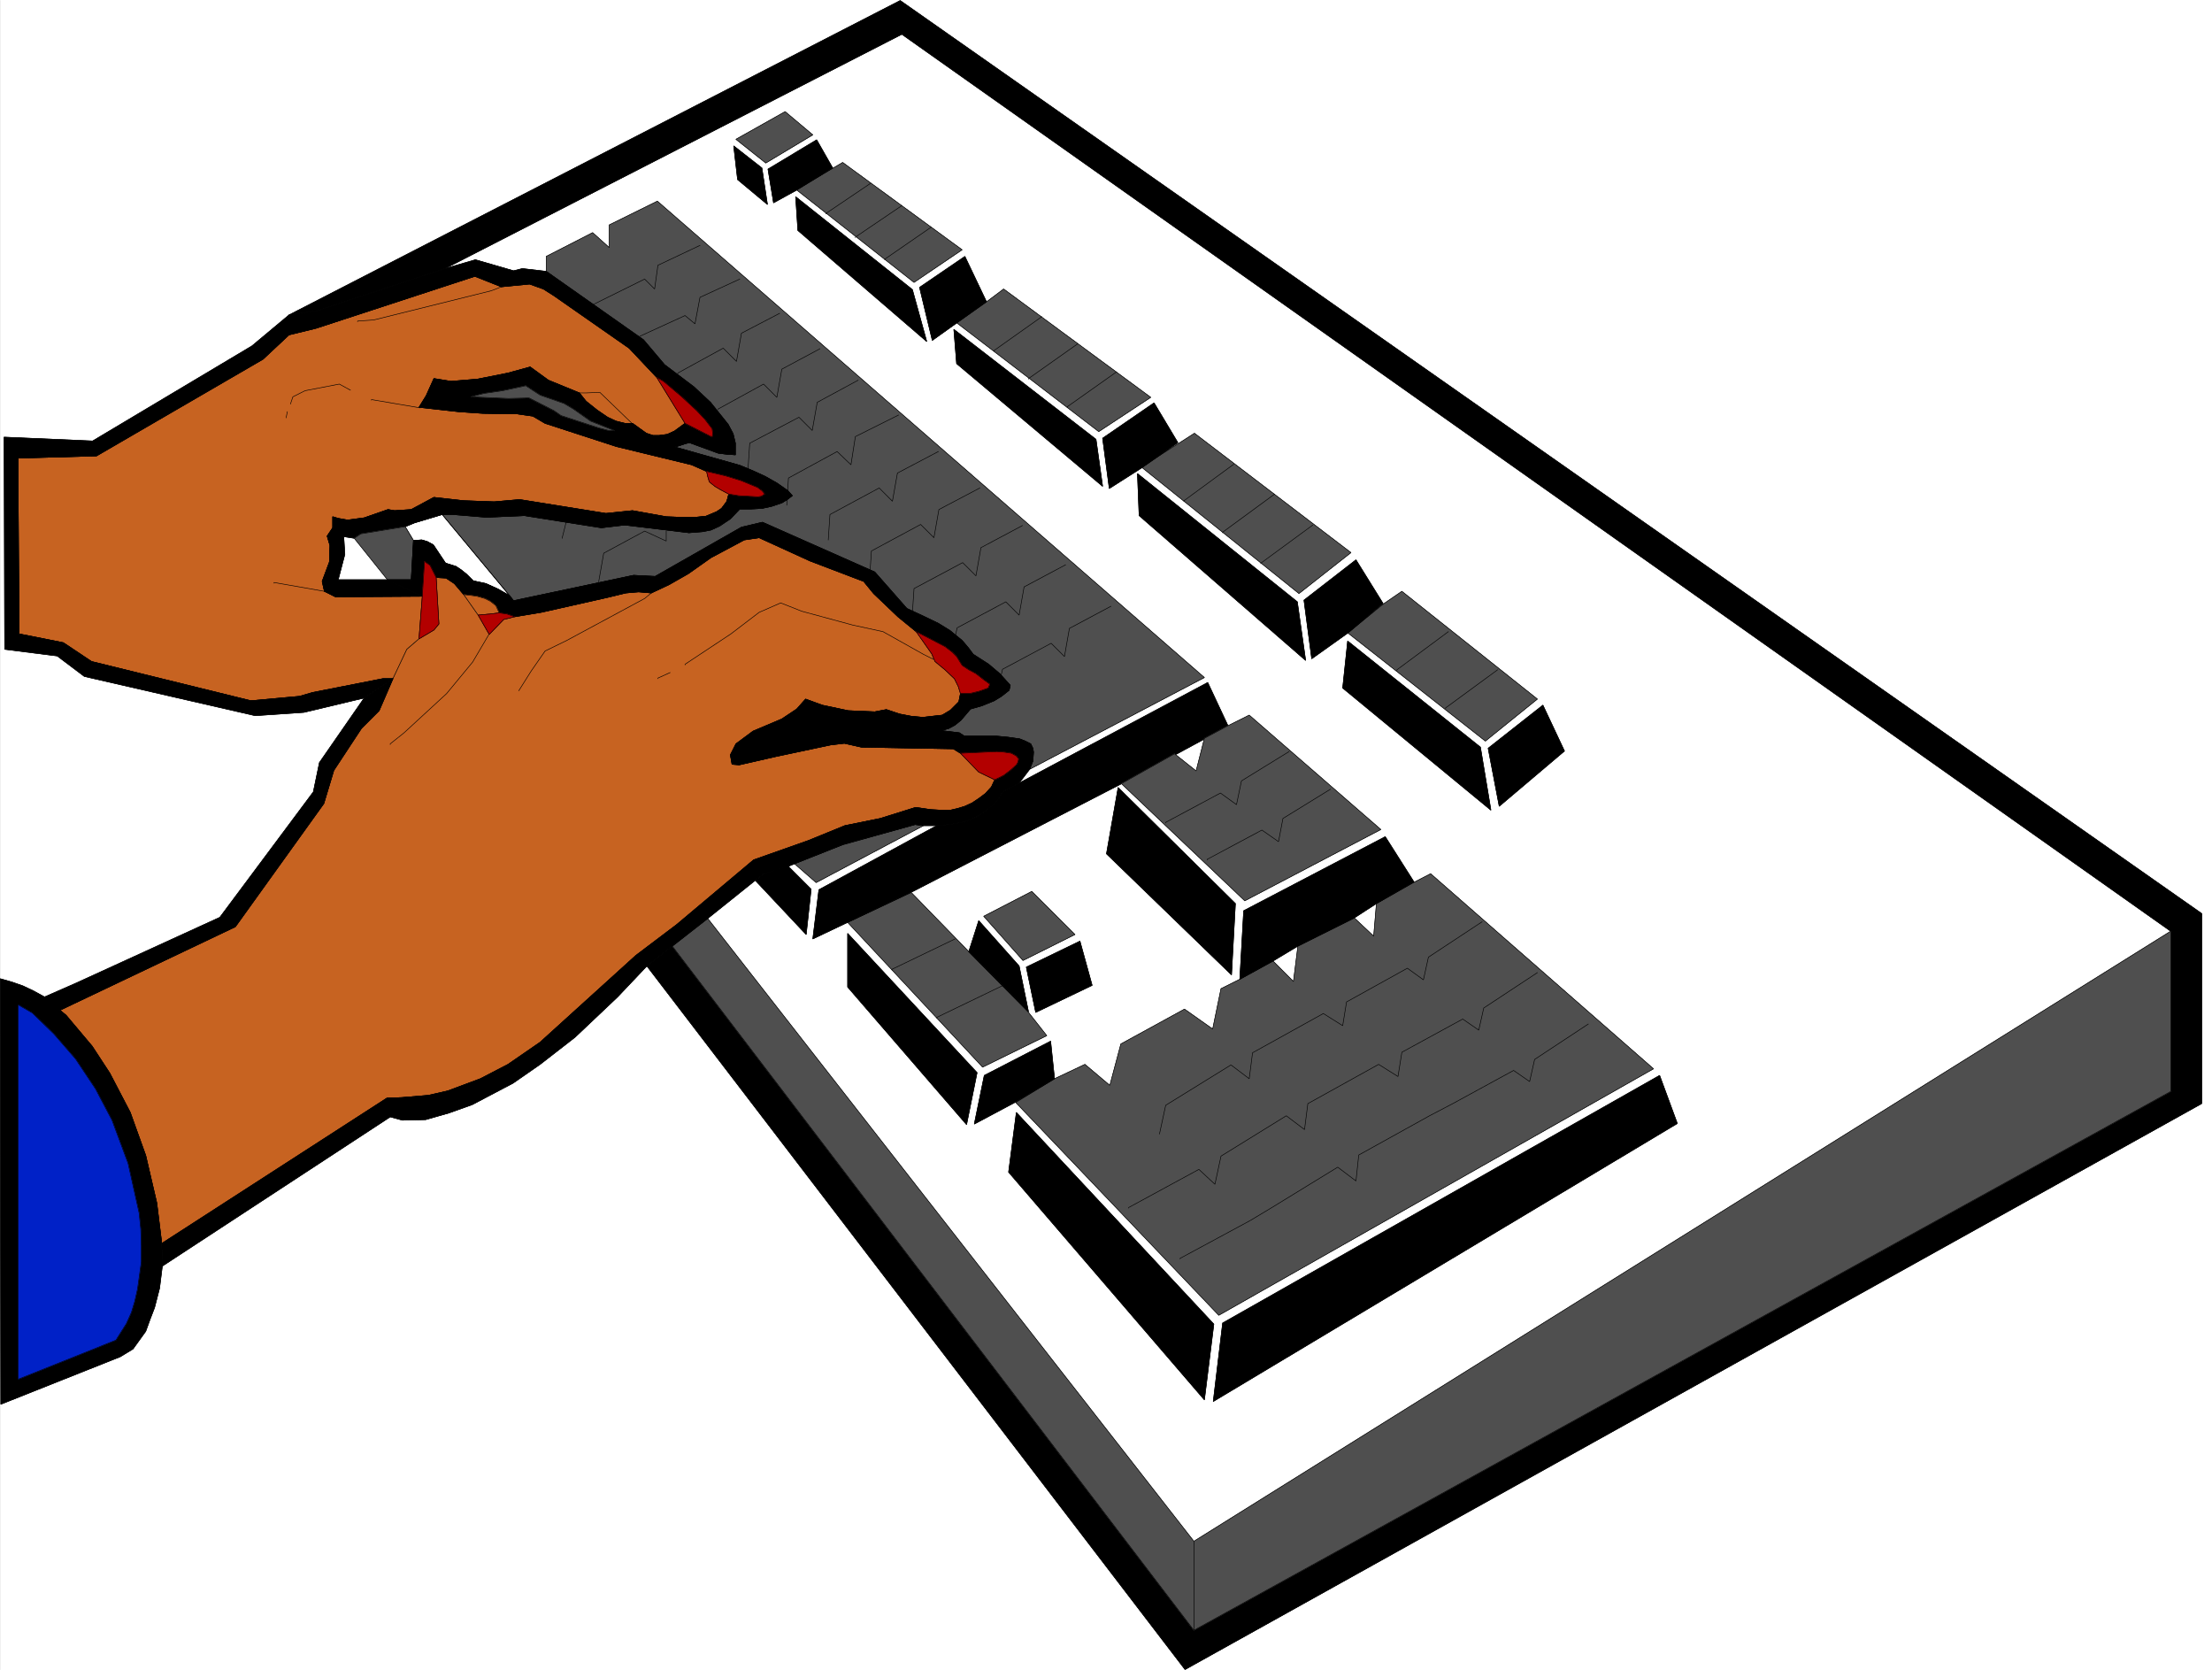
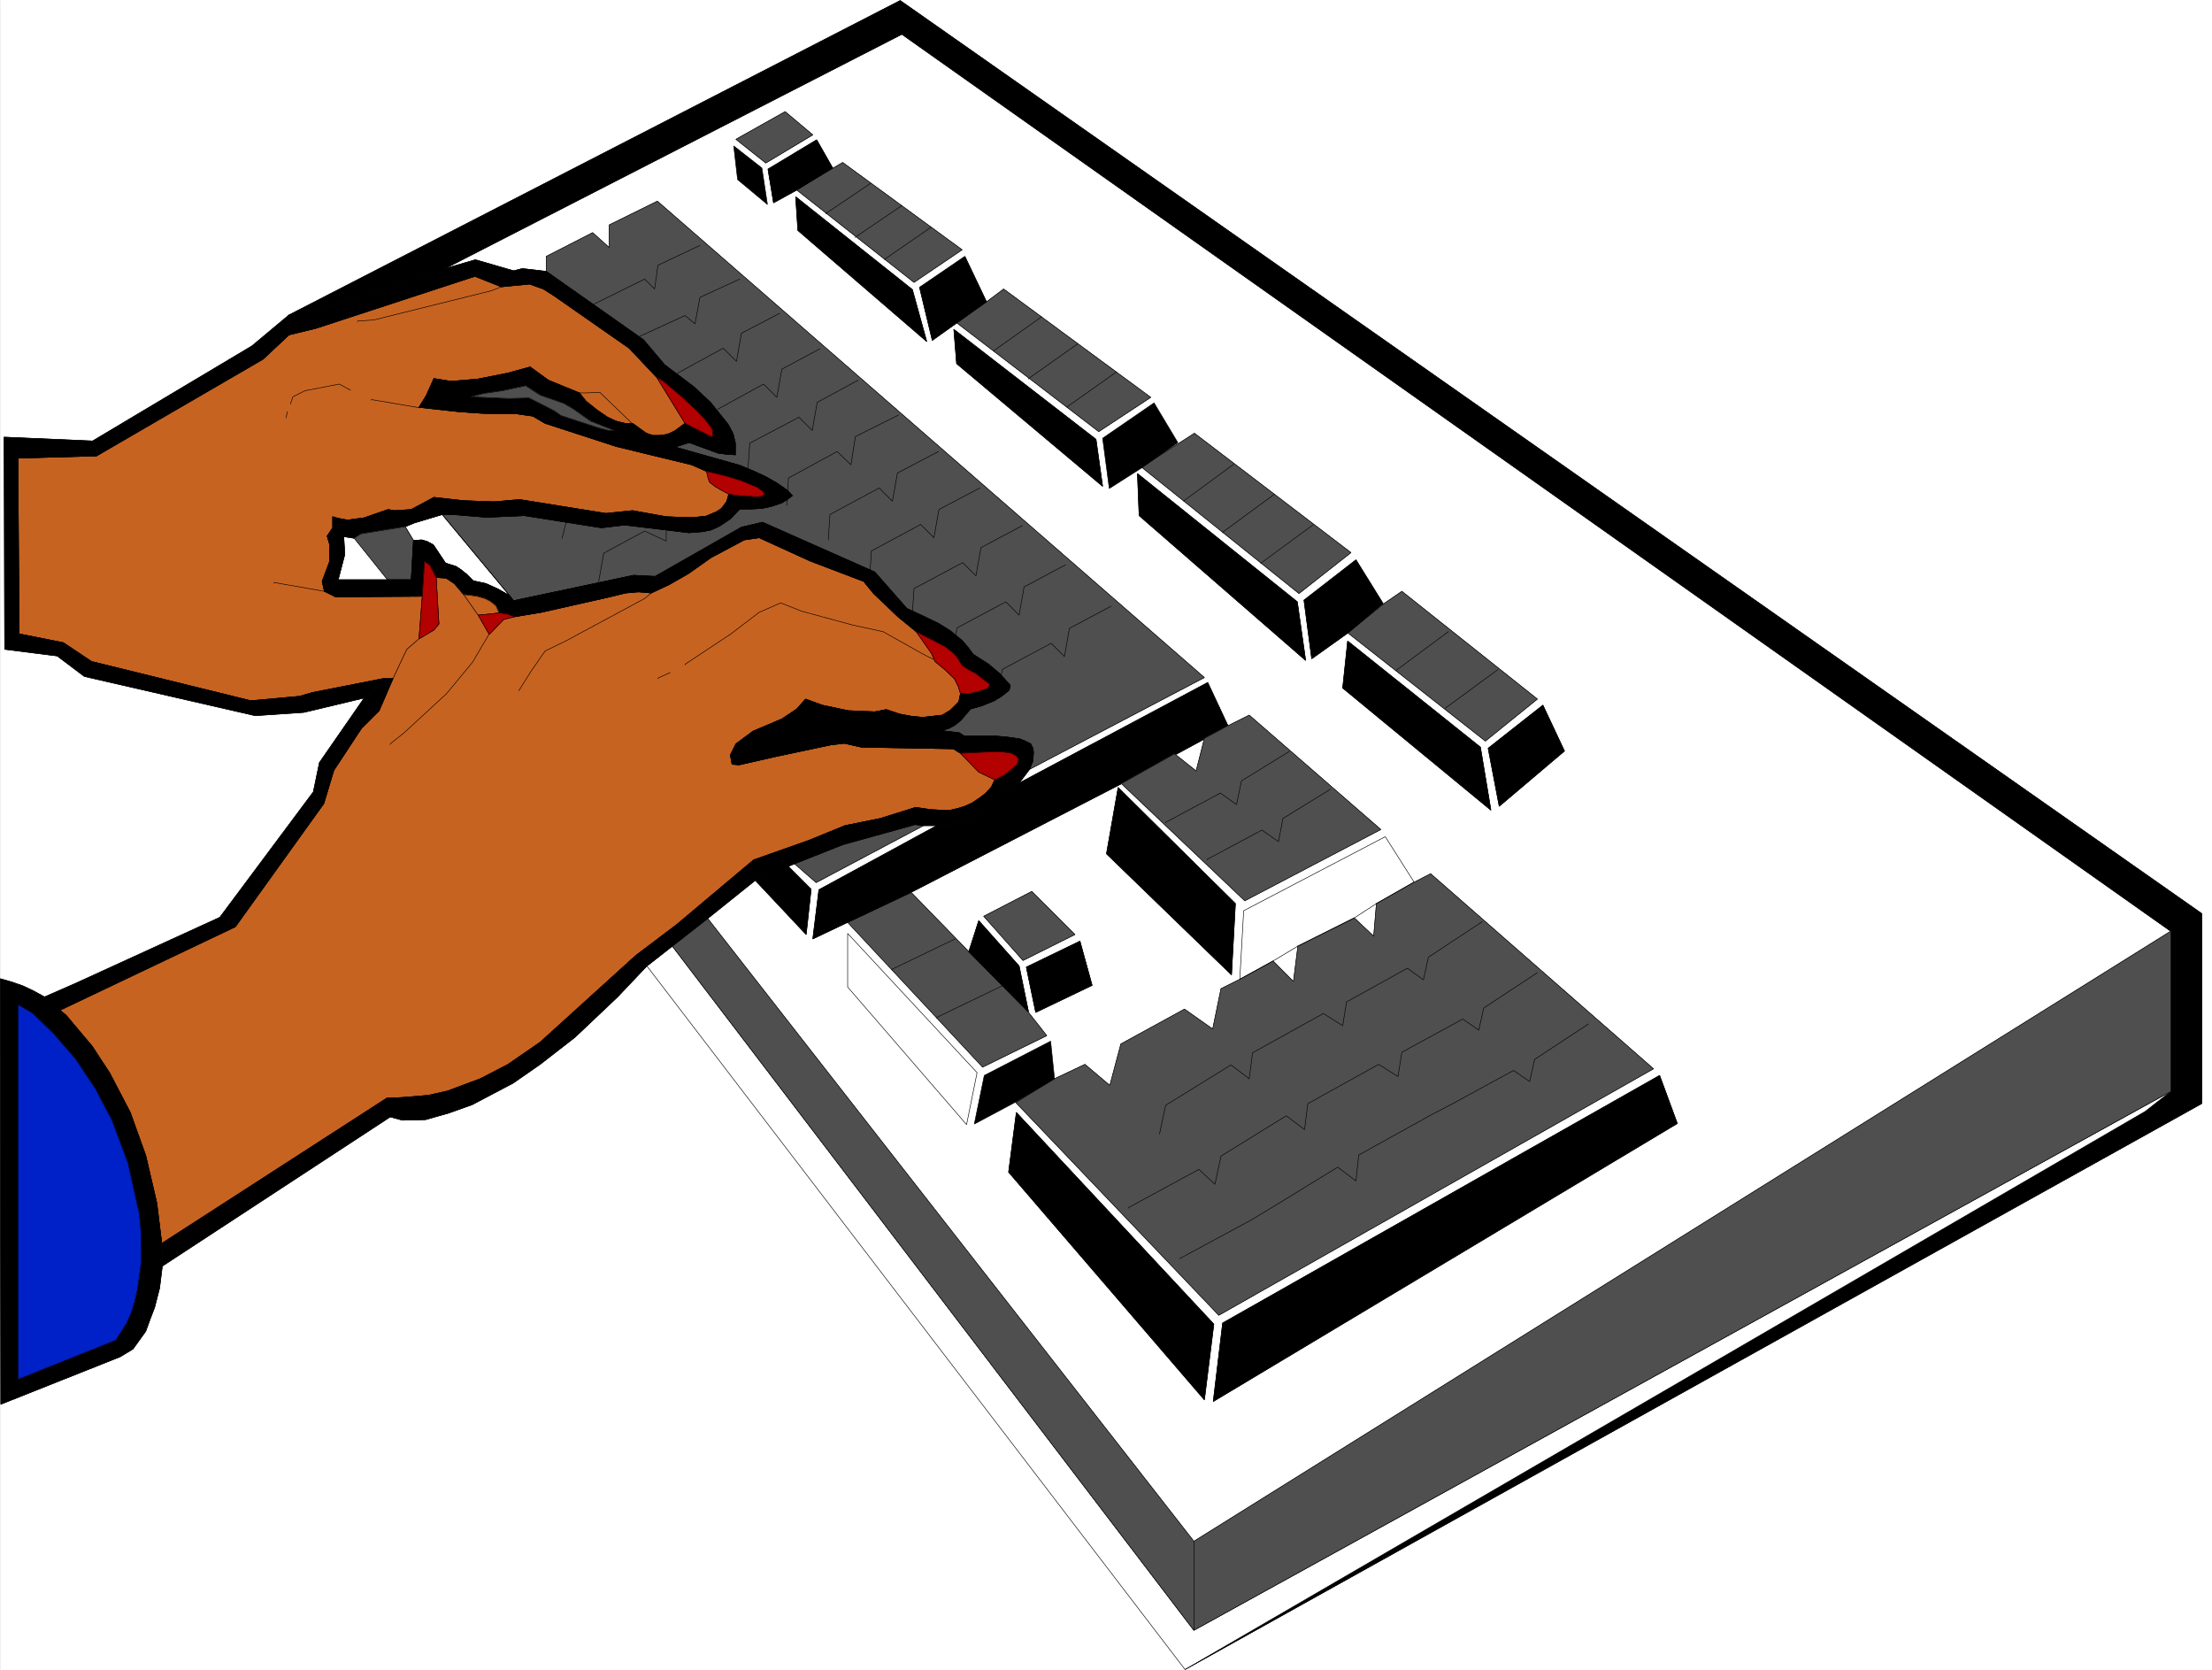
<svg xmlns="http://www.w3.org/2000/svg" width="3988.138" height="3010.38" viewBox="0 0 2991.104 2257.785">
  <rect x="0" y="0" width="2991.104" height="2257.785" fill="#333333" stroke="none" />
  <defs>
    <clipPath id="a">
      <path d="M0 2.82h2990.73V2261H0Zm0 0" />
    </clipPath>
    <clipPath id="b">
      <path d="M0 2.82h2990.73v2257.786H0Zm0 0" />
    </clipPath>
  </defs>
  <g clip-path="url(#a)" transform="translate(.373 -2.82)">
    <path style="fill:#fff;fill-opacity:1;fill-rule:nonzero;stroke:none" d="M0 2260.606h2991.71V2.82H0Zm0 0" />
  </g>
  <g clip-path="url(#b)" transform="translate(.373 -2.82)">
    <path style="fill:#fff;fill-opacity:1;fill-rule:evenodd;stroke:#fff;stroke-width:.19;stroke-linecap:square;stroke-linejoin:bevel;stroke-miterlimit:10;stroke-opacity:1" d="M0 .5h761.25V575H0Zm0 0" transform="matrix(3.93 0 0 -3.93 0 2262.57)" />
  </g>
  <path style="fill:#c76321;fill-opacity:1;fill-rule:evenodd;stroke:#c76321;stroke-width:.19;stroke-linecap:square;stroke-linejoin:bevel;stroke-miterlimit:10;stroke-opacity:1" d="m243.03 412.84-5.14 2.28-25.88 6.28-24.55 7.98-4.19 2.47-5.33.76-11.8.19-8.37.57-13.7 1.52 2.47 3.99 2.66 5.9 5.9-.95 9.14.76 10.47 2.09 7.61 2.09 6.28-4.56 10.66-4.37 2.28-2.86 3.81-3.04 3.61-2.47 2.86-1.33 3.04-.76h2.67l4.75-3.42 2.29-.76h2.09l2.86.38 2.47 1.14 3.62 2.66-9.71 15.78-9.51 10.07-25.89 18.06-3.61 2.29-4.76 1.71-9.71-.95-9.13 3.61-54.62-17.87-9.33-2.28-8.94-8.37-57.29-33.27-27.02-.76.38-60.45 15.23-3.04 9.7-6.47 54.81-13.49 16.75 1.52 4.57 1.33 24.17 4.75h3.42l4.76 10.08 4.19 3.61 1.14 14.64-29.88-.19-3.81 1.9-.76 3.42 2.48 6.65.19 5.71-.96 3.23 1.91 2.85v3.8l1.9-.57 3.24-.57 5.71.76 8.18 2.85 2.28-.38 5.71.38 7.8 4.19 10.28-1.15 10.47-.38 8.75.77 29.69-4.76 9.14.95 11.61-2.09 4.94-.19h5.14l3.62.38 3.61 1.52 1.72 1.14 1.71 2.28.38 1.15.38 1.52-2.85 1.52-1.91 1.14-1.9 1.52-.57 1.9zm0 0" transform="matrix(3.93 0 0 -3.93 .373 2259.75)" />
  <path style="fill:none;stroke:#000;stroke-width:.19;stroke-linecap:square;stroke-linejoin:bevel;stroke-miterlimit:10;stroke-opacity:1" d="m243.03 412.84-5.14 2.28-25.88 6.28-24.55 7.98-4.19 2.47-5.33.76-11.8.19-8.37.57-13.7 1.52 2.47 3.99 2.66 5.9 5.9-.95 9.14.76 10.47 2.09 7.61 2.09 6.28-4.56 10.66-4.37 2.28-2.86 3.81-3.04 3.61-2.47 2.86-1.33 3.04-.76h2.67l4.75-3.42 2.29-.76h2.09l2.86.38 2.47 1.14 3.62 2.66-9.71 15.78-9.51 10.07-25.89 18.06-3.61 2.29-4.76 1.71-9.71-.95-9.13 3.61-54.62-17.87-9.33-2.28-8.94-8.37-57.29-33.27-27.02-.76.38-60.45 15.23-3.04 9.7-6.47 54.81-13.49 16.75 1.52 4.57 1.33 24.17 4.75h3.42l4.76 10.08 4.19 3.61 1.14 14.64-29.88-.19-3.81 1.9-.76 3.42 2.48 6.65.19 5.71-.96 3.23 1.91 2.85v3.8l1.9-.57 3.24-.57 5.71.76 8.18 2.85 2.28-.38 5.71.38 7.8 4.19 10.28-1.15 10.47-.38 8.75.77 29.69-4.76 9.14.95 11.61-2.09 4.94-.19h5.14l3.62.38 3.61 1.52 1.72 1.14 1.71 2.28.38 1.15.38 1.52-2.85 1.52-1.91 1.14-1.9 1.52-.57 1.9zm0 0" transform="matrix(3.93 0 0 -3.93 .373 2259.75)" />
  <path style="fill:#c76321;fill-opacity:1;fill-rule:evenodd;stroke:#c76321;stroke-width:.19;stroke-linecap:square;stroke-linejoin:bevel;stroke-miterlimit:10;stroke-opacity:1" d="m55.57 147.26 77.46 50 5.14.19 9.13.76 6.66 1.52 11.23 4.19 9.52 4.94 11.03 7.6 32.93 29.85 14.08 10.64 26.46 22.25 18.84 6.65 12.56 5.13 12.18 2.47 12.18 3.81 5.14-.76 3.42-.19h3.43l2.47.57 2.47.76 2.48 1.14 2.28 1.52 2.29 1.71 2.09 2.28 1.14 2.47-5.52 2.66-6.28 6.47-2.47 1.52-31.59.57-5.9 1.33-4.76-.57-18.84-3.99-12.56-2.86-2.48.19-.57 3.24 1.91 3.8 5.9 4.37 9.89 4.18 5.14 3.43 3.04 3.42 5.71-2.09 8.95-1.9 9.13-.39 4 .77 4.57-1.53 3.99-.76 4-.38 3.43.38 3.23.38 2.86 1.72 2.85 2.85.57 2.85-.76 2.47-1.33 2.66-3.43 3.23-3.23 2.66-1.14 2.67-5.33 7.6-6.28 5.13-8.38 7.99-3.42 4.18-18.46 7.03-17.51 7.99-5.14-.76-11.42-6.09-7.8-5.51-6.66-3.8-6.09-2.85-4.38.38-4.38-.38-6.28-1.52-22.83-5.14-9.14-1.52-3.81-.95-4.94-5.13-3.81 6.65-4.95 7.04-3.23 3.8-2.86 1.9-3.42.19.95-15.97-1.72-2.09-5.13-3.04-4.19-3.61-4.76-10.08-4.76-11.02-6.09-6.09-9.51-14.45-3.43-11.4-30.45-42.4-60.33-28.7 1.91-1.71 9.13-10.65 6.09-9.31 7.04-13.5 5.33-14.83 3.81-16.35zm0 0" transform="matrix(3.93 0 0 -3.93 .373 2259.75)" />
  <path style="fill:none;stroke:#000;stroke-width:.19;stroke-linecap:square;stroke-linejoin:bevel;stroke-miterlimit:10;stroke-opacity:1" d="m55.57 147.26 77.46 50 5.14.19 9.13.76 6.66 1.52 11.23 4.19 9.52 4.94 11.03 7.6 32.93 29.85 14.08 10.64 26.46 22.25 18.84 6.65 12.56 5.13 12.18 2.47 12.18 3.81 5.14-.76 3.42-.19h3.43l2.47.57 2.47.76 2.48 1.14 2.28 1.52 2.29 1.71 2.09 2.28 1.14 2.47-5.52 2.66-6.28 6.47-2.47 1.52-31.59.57-5.9 1.33-4.76-.57-18.84-3.99-12.56-2.86-2.48.19-.57 3.24 1.91 3.8 5.9 4.37 9.89 4.18 5.14 3.43 3.04 3.42 5.71-2.09 8.95-1.9 9.13-.39 4 .77 4.57-1.53 3.99-.76 4-.38 3.43.38 3.23.38 2.86 1.72 2.85 2.85.57 2.85-.76 2.47-1.33 2.66-3.43 3.23-3.23 2.66-1.14 2.67-5.33 7.6-6.28 5.13-8.38 7.99-3.42 4.18-18.46 7.03-17.51 7.99-5.14-.76-11.42-6.09-7.8-5.51-6.66-3.8-6.09-2.85-4.38.38-4.38-.38-6.28-1.52-22.83-5.14-9.14-1.52-3.81-.95-4.94-5.13-3.81 6.65-4.95 7.04-3.23 3.8-2.86 1.9-3.42.19.95-15.97-1.72-2.09-5.13-3.04-4.19-3.61-4.76-10.08-4.76-11.02-6.09-6.09-9.51-14.45-3.43-11.4-30.45-42.4-60.33-28.7 1.91-1.71 9.13-10.65 6.09-9.31 7.04-13.5 5.33-14.83 3.81-16.35zm43.2 286.11-.38-1.9v-.19m22.08 9.51-3.81 2.09-11.8-2.28-4.18-2.1-.77-2.28v-.19m72.51 40.31L169 475l-40.54-10.07-5.52-.38v-.19m94.4-34.98-11.04 10.65-4.76-.19h-2.28v-.19m-87.74-68.06-17.32 3.04v-.19m50.25 60.26-16.75 2.85v-.19" transform="matrix(3.93 0 0 -3.93 .373 2259.75)" />
  <path style="fill:none;stroke:#000;stroke-width:.19;stroke-linecap:square;stroke-linejoin:bevel;stroke-miterlimit:10;stroke-opacity:1" d="m168.24 356.95-5.71-9.7-8.95-10.83-14.65-13.5-4.76-3.8v-.19m96.3 24.71-4.19-1.9v-.19m94.78 6.65-3.43 1.72-13.89 7.79-10.47 2.28-17.51 4.75-7.23 2.86-7.42-3.24-9.71-7.41-15.79-10.46v-.19M224 371.02l-2.29-1.9-26.83-14.45-7.42-3.61-4.76-6.85-4.19-6.65v-.19" transform="matrix(3.93 0 0 -3.93 .373 2259.75)" />
-   <path style="fill:#000;fill-opacity:1;fill-rule:evenodd;stroke:#000;stroke-width:.19;stroke-linecap:square;stroke-linejoin:bevel;stroke-miterlimit:10;stroke-opacity:1" d="m99.34 466.64 9.9 1.52 43.77 14.45 157.2 80.6 436.58-308.54v-55.13L410.69 14.19 231.23 249.54l-8.75-6.84L407.65.69l349.79 194.67v65.4l-447.8 314.05Zm0 0" transform="matrix(3.93 0 0 -3.93 .373 2259.75)" />
+   <path style="fill:#000;fill-opacity:1;fill-rule:evenodd;stroke:#000;stroke-width:.19;stroke-linecap:square;stroke-linejoin:bevel;stroke-miterlimit:10;stroke-opacity:1" d="m99.34 466.64 9.9 1.52 43.77 14.45 157.2 80.6 436.58-308.54v-55.13l-8.75-6.84L407.65.69l349.79 194.67v65.4l-447.8 314.05Zm0 0" transform="matrix(3.93 0 0 -3.93 .373 2259.75)" />
  <path style="fill:none;stroke:#000;stroke-width:.19;stroke-linecap:square;stroke-linejoin:bevel;stroke-miterlimit:10;stroke-opacity:1" d="m99.34 466.64 9.9 1.52 43.77 14.45 157.2 80.6 436.58-308.54v-55.13L410.69 14.19 231.23 249.54l-8.75-6.84L407.65.69l349.79 194.67v65.4l-447.8 314.05Zm0 0" transform="matrix(3.93 0 0 -3.93 .373 2259.75)" />
  <path style="fill:#4f4f4f;fill-opacity:1;fill-rule:evenodd;stroke:#4f4f4f;stroke-width:.19;stroke-linecap:square;stroke-linejoin:bevel;stroke-miterlimit:10;stroke-opacity:1" d="M410.69 14.19 231.23 249.54l12.18 9.51L410.69 44.8Zm0 0" transform="matrix(3.93 0 0 -3.93 .373 2259.75)" />
  <path style="fill:none;stroke:#000;stroke-width:.19;stroke-linecap:square;stroke-linejoin:bevel;stroke-miterlimit:10;stroke-opacity:1" d="M410.69 14.19 231.23 249.54l12.18 9.51L410.69 44.8Zm0 0" transform="matrix(3.93 0 0 -3.93 .373 2259.75)" />
  <path style="fill:#4f4f4f;fill-opacity:1;fill-rule:evenodd;stroke:#4f4f4f;stroke-width:.19;stroke-linecap:square;stroke-linejoin:bevel;stroke-miterlimit:10;stroke-opacity:1" d="M746.79 254.67v-55.13L410.69 14.19V44.8zm0 0" transform="matrix(3.93 0 0 -3.93 .373 2259.75)" />
  <path style="fill:none;stroke:#000;stroke-width:.19;stroke-linecap:square;stroke-linejoin:bevel;stroke-miterlimit:10;stroke-opacity:1" d="M746.79 254.67v-55.13L410.69 14.19V44.8zm0 0" transform="matrix(3.93 0 0 -3.93 .373 2259.75)" />
  <path style="fill:#4f4f4f;fill-opacity:1;fill-rule:evenodd;stroke:#4f4f4f;stroke-width:.19;stroke-linecap:square;stroke-linejoin:bevel;stroke-miterlimit:10;stroke-opacity:1" d="m492.15 274.44-5.9-3.04-12.75-7.22-.95-11.22-6.67 6.28-19.41-9.7-1.52-12.17-7.04 7.04-11.42-6.28-6.47-3.23-2.86-13.88-9.7 6.85-21.89-11.98-3.8-14.26-8.57 7.23-10.46-4.94-13.33-8.18 69.85-73.19 149.58 84.79zm0 0" transform="matrix(3.93 0 0 -3.93 .373 2259.75)" />
  <path style="fill:none;stroke:#000;stroke-width:.19;stroke-linecap:square;stroke-linejoin:bevel;stroke-miterlimit:10;stroke-opacity:1" d="m492.15 274.44-5.9-3.04-12.75-7.22-.95-11.22-6.67 6.28-19.41-9.7-1.52-12.17-7.04 7.04-11.42-6.28-6.47-3.23-2.86-13.88-9.7 6.85-21.89-11.98-3.8-14.26-8.57 7.23-10.46-4.94-13.33-8.18 69.85-73.19 149.58 84.79zm0 0" transform="matrix(3.93 0 0 -3.93 .373 2259.75)" />
  <path style="fill:#000;fill-opacity:1;fill-rule:evenodd;stroke:#000;stroke-width:.19;stroke-linecap:square;stroke-linejoin:bevel;stroke-miterlimit:10;stroke-opacity:1" d="m417.36 92.89 159.67 95.63-6.09 16.54-150.35-85.17zm0 0" transform="matrix(3.93 0 0 -3.93 .373 2259.75)" />
  <path style="fill:none;stroke:#000;stroke-width:.19;stroke-linecap:square;stroke-linejoin:bevel;stroke-miterlimit:10;stroke-opacity:1" d="m417.36 92.89 159.67 95.63-6.09 16.54-150.35-85.17zm0 0" transform="matrix(3.93 0 0 -3.93 .373 2259.75)" />
  <path style="fill:#000;fill-opacity:1;fill-rule:evenodd;stroke:#000;stroke-width:.19;stroke-linecap:square;stroke-linejoin:bevel;stroke-miterlimit:10;stroke-opacity:1" d="m414.31 93.46-67.37 78.33 2.66 20.53 67.95-72.81zm0 0" transform="matrix(3.93 0 0 -3.93 .373 2259.75)" />
  <path style="fill:none;stroke:#000;stroke-width:.19;stroke-linecap:square;stroke-linejoin:bevel;stroke-miterlimit:10;stroke-opacity:1" d="m414.31 93.46-67.37 78.33 2.66 20.53 67.95-72.81zm0 0" transform="matrix(3.93 0 0 -3.93 .373 2259.75)" />
  <path style="fill:#4f4f4f;fill-opacity:1;fill-rule:evenodd;stroke:#4f4f4f;stroke-width:.19;stroke-linecap:square;stroke-linejoin:bevel;stroke-miterlimit:10;stroke-opacity:1" d="m291.56 257.71 46.43-49.8 22.08 10.83-6.28 7.99-20.55 20.91-19.8 20.34zm0 0" transform="matrix(3.93 0 0 -3.93 .373 2259.75)" />
  <path style="fill:none;stroke:#000;stroke-width:.19;stroke-linecap:square;stroke-linejoin:bevel;stroke-miterlimit:10;stroke-opacity:1" d="m291.56 257.71 46.43-49.8 22.08 10.83-6.28 7.99-20.55 20.91-19.8 20.34zm0 0" transform="matrix(3.93 0 0 -3.93 .373 2259.75)" />
-   <path style="fill:#000;fill-opacity:1;fill-rule:evenodd;stroke:#000;stroke-width:.19;stroke-linecap:square;stroke-linejoin:bevel;stroke-miterlimit:10;stroke-opacity:1" d="m332.48 188.14 3.61 17.87-44.53 47.9v-18.44zm0 0" transform="matrix(3.93 0 0 -3.93 .373 2259.75)" />
  <path style="fill:none;stroke:#000;stroke-width:.19;stroke-linecap:square;stroke-linejoin:bevel;stroke-miterlimit:10;stroke-opacity:1" d="m332.48 188.14 3.61 17.87-44.53 47.9v-18.44zm0 0" transform="matrix(3.93 0 0 -3.93 .373 2259.75)" />
  <path style="fill:#000;fill-opacity:1;fill-rule:evenodd;stroke:#000;stroke-width:.19;stroke-linecap:square;stroke-linejoin:bevel;stroke-miterlimit:10;stroke-opacity:1" d="m424.97 264.18-1.33-24.53-43.02 41.64 4 22.81zm0 0" transform="matrix(3.93 0 0 -3.93 .373 2259.75)" />
  <path style="fill:none;stroke:#000;stroke-width:.19;stroke-linecap:square;stroke-linejoin:bevel;stroke-miterlimit:10;stroke-opacity:1" d="m424.97 264.18-1.33-24.53-43.02 41.64 4 22.81zm0 0" transform="matrix(3.93 0 0 -3.93 .373 2259.75)" />
  <path style="fill:#000;fill-opacity:1;fill-rule:evenodd;stroke:#000;stroke-width:.19;stroke-linecap:square;stroke-linejoin:bevel;stroke-miterlimit:10;stroke-opacity:1" d="m356.26 226.73 19.42 9.31-4.19 15.21-18.46-8.93zm0 0" transform="matrix(3.93 0 0 -3.93 .373 2259.75)" />
  <path style="fill:none;stroke:#000;stroke-width:.19;stroke-linecap:square;stroke-linejoin:bevel;stroke-miterlimit:10;stroke-opacity:1" d="m356.26 226.73 19.42 9.31-4.19 15.21-18.46-8.93zm0 0" transform="matrix(3.93 0 0 -3.93 .373 2259.75)" />
  <path style="fill:#4f4f4f;fill-opacity:1;fill-rule:evenodd;stroke:#4f4f4f;stroke-width:.19;stroke-linecap:square;stroke-linejoin:bevel;stroke-miterlimit:10;stroke-opacity:1" d="m369.78 253.53-17.89-8.93-13.51 15.21 16.55 8.55zm0 0" transform="matrix(3.93 0 0 -3.93 .373 2259.75)" />
  <path style="fill:none;stroke:#000;stroke-width:.19;stroke-linecap:square;stroke-linejoin:bevel;stroke-miterlimit:10;stroke-opacity:1" d="m369.78 253.53-17.89-8.93-13.51 15.21 16.55 8.55zm0 0" transform="matrix(3.93 0 0 -3.93 .373 2259.75)" />
  <path style="fill:#000;fill-opacity:1;fill-rule:evenodd;stroke:#000;stroke-width:.19;stroke-linecap:square;stroke-linejoin:bevel;stroke-miterlimit:10;stroke-opacity:1" d="m259.78 272.16 17.51-18.63 1.71 15.59-8 7.99-8.18-2.67zm0 0" transform="matrix(3.93 0 0 -3.93 .373 2259.75)" />
  <path style="fill:none;stroke:#000;stroke-width:.19;stroke-linecap:square;stroke-linejoin:bevel;stroke-miterlimit:10;stroke-opacity:1" d="m259.78 272.16 17.51-18.63 1.71 15.59-8 7.99-8.18-2.67zm0 0" transform="matrix(3.93 0 0 -3.93 .373 2259.75)" />
  <path style="fill:#4f4f4f;fill-opacity:1;fill-rule:evenodd;stroke:#4f4f4f;stroke-width:.19;stroke-linecap:square;stroke-linejoin:bevel;stroke-miterlimit:10;stroke-opacity:1" d="m317.63 290.98-36.92-19.58-7.42 6.47 16.37 6.46 25.12 7.03zm0 0" transform="matrix(3.93 0 0 -3.93 .373 2259.75)" />
  <path style="fill:none;stroke:#000;stroke-width:.19;stroke-linecap:square;stroke-linejoin:bevel;stroke-miterlimit:10;stroke-opacity:1" d="m317.63 290.98-36.92-19.58-7.42 6.47 16.37 6.46 25.12 7.03zm0 0" transform="matrix(3.93 0 0 -3.93 .373 2259.75)" />
  <path style="fill:#4f4f4f;fill-opacity:1;fill-rule:evenodd;stroke:#4f4f4f;stroke-width:.19;stroke-linecap:square;stroke-linejoin:bevel;stroke-miterlimit:10;stroke-opacity:1" d="M152.06 398.01h3.62l11.6-.95 12.95.57 26.45-4.18 8.18.95 17.32-2.09 4.76-.57 4.76.38 2.85.57 3.05 1.33 3.42 2.47 3.43 3.42h3.8l3.81.19 3.43.76 3.42 1.14 1.71 1.15 1.91 1.33-1.53 1.71-3.8 2.66-3.81 2.09-4.37 2.09-4.57 1.9-22.27 6.28 3.43 1.14 1.52.38 9.9-3.62 3.04-.38 2.86-.19v4l-.77 3.23-1.71 3.23-6.09 7.6-5.71 5.33-10.08 7.6-7.24 8.56-33.49 23.57v5.13l15.98 8.18 5.71-5.14v7.8l16.56 8.17 188.22-163.87-60.14-31.56 1.14 2.86.19 3.04-.19 1.14-.76 1.71-1.9.95-1.9.76-4 .57-4 .38h-11.04l-1.71 1.14-6.28.76 2.67.76 2.09 1.14 2.09 1.71 3.24 3.81 3.99 1.14 4.19 1.71 2.48 1.52 2.66 2.09.38 1.71-3.62 3.99-3.8 3.23-5.33 3.43-1.71 2.28-2.1 2.47-4.18 3.42-4 2.47-5.52 2.66-5.33 2.47-11.04 12.55-38.63 17.11-7.23-1.71-29.69-16.92-7.42.38-41.3-8.74-1.33 1.71zm0 0" transform="matrix(3.93 0 0 -3.93 .373 2259.75)" />
  <path style="fill:none;stroke:#000;stroke-width:.19;stroke-linecap:square;stroke-linejoin:bevel;stroke-miterlimit:10;stroke-opacity:1" d="M152.06 398.01h3.62l11.6-.95 12.95.57 26.45-4.18 8.18.95 17.32-2.09 4.76-.57 4.76.38 2.85.57 3.05 1.33 3.42 2.47 3.43 3.42h3.8l3.81.19 3.43.76 3.42 1.14 1.71 1.15 1.91 1.33-1.53 1.71-3.8 2.66-3.81 2.09-4.37 2.09-4.57 1.9-22.27 6.28 3.43 1.14 1.52.38 9.9-3.62 3.04-.38 2.86-.19v4l-.77 3.23-1.71 3.23-6.09 7.6-5.71 5.33-10.08 7.6-7.24 8.56-33.49 23.57v5.13l15.98 8.18 5.71-5.14v7.8l16.56 8.17 188.22-163.87-60.14-31.56 1.14 2.86.19 3.04-.19 1.14-.76 1.71-1.9.95-1.9.76-4 .57-4 .38h-11.04l-1.71 1.14-6.28.76 2.67.76 2.09 1.14 2.09 1.71 3.24 3.81 3.99 1.14 4.19 1.71 2.48 1.52 2.66 2.09.38 1.71-3.62 3.99-3.8 3.23-5.33 3.43-1.71 2.28-2.1 2.47-4.18 3.42-4 2.47-5.52 2.66-5.33 2.47-11.04 12.55-38.63 17.11-7.23-1.71-29.69-16.92-7.42.38-41.3-8.74-1.33 1.71zm0 0" transform="matrix(3.93 0 0 -3.93 .373 2259.75)" />
  <path style="fill:#000;fill-opacity:1;fill-rule:evenodd;stroke:#000;stroke-width:.19;stroke-linecap:square;stroke-linejoin:bevel;stroke-miterlimit:10;stroke-opacity:1" d="m512.89 296.31-51 42.01 1.71 16.16 45.68-36.5zm0 0" transform="matrix(3.93 0 0 -3.93 .373 2259.75)" />
  <path style="fill:none;stroke:#000;stroke-width:.19;stroke-linecap:square;stroke-linejoin:bevel;stroke-miterlimit:10;stroke-opacity:1" d="m512.89 296.31-51 42.01 1.71 16.16 45.68-36.5zm0 0" transform="matrix(3.93 0 0 -3.93 .373 2259.75)" />
  <path style="fill:#000;fill-opacity:1;fill-rule:evenodd;stroke:#000;stroke-width:.19;stroke-linecap:square;stroke-linejoin:bevel;stroke-miterlimit:10;stroke-opacity:1" d="m538.2 316.65-22.45-19.01-3.81 19.96 18.84 14.83zm0 0" transform="matrix(3.93 0 0 -3.93 .373 2259.75)" />
  <path style="fill:none;stroke:#000;stroke-width:.19;stroke-linecap:square;stroke-linejoin:bevel;stroke-miterlimit:10;stroke-opacity:1" d="m538.2 316.65-22.45-19.01-3.81 19.96 18.84 14.83zm0 0" transform="matrix(3.93 0 0 -3.93 .373 2259.75)" />
  <path style="fill:#4f4f4f;fill-opacity:1;fill-rule:evenodd;stroke:#4f4f4f;stroke-width:.19;stroke-linecap:square;stroke-linejoin:bevel;stroke-miterlimit:10;stroke-opacity:1" d="m528.88 334.52-17.89-14.45-47.39 37.26 12.56 10.08 6.09 4.18zm0 0" transform="matrix(3.93 0 0 -3.93 .373 2259.75)" />
  <path style="fill:none;stroke:#000;stroke-width:.19;stroke-linecap:square;stroke-linejoin:bevel;stroke-miterlimit:10;stroke-opacity:1" d="m528.88 334.52-17.89-14.45-47.39 37.26 12.56 10.08 6.09 4.18zm0 0" transform="matrix(3.93 0 0 -3.93 .373 2259.75)" />
  <path style="fill:#4f4f4f;fill-opacity:1;fill-rule:evenodd;stroke:#4f4f4f;stroke-width:.19;stroke-linecap:square;stroke-linejoin:bevel;stroke-miterlimit:10;stroke-opacity:1" d="m392.61 414.36 54.24-43.53 17.89 14.07-53.86 41.06-5.32-3.42zm0 0" transform="matrix(3.93 0 0 -3.93 .373 2259.75)" />
  <path style="fill:none;stroke:#000;stroke-width:.19;stroke-linecap:square;stroke-linejoin:bevel;stroke-miterlimit:10;stroke-opacity:1" d="m392.61 414.36 54.24-43.53 17.89 14.07-53.86 41.06-5.32-3.42zm0 0" transform="matrix(3.93 0 0 -3.93 .373 2259.75)" />
  <path style="fill:#000;fill-opacity:1;fill-rule:evenodd;stroke:#000;stroke-width:.19;stroke-linecap:square;stroke-linejoin:bevel;stroke-miterlimit:10;stroke-opacity:1" d="m391.28 412.08 55-44.1 2.86-20.16-57.29 49.81zm0 0" transform="matrix(3.93 0 0 -3.93 .373 2259.75)" />
  <path style="fill:none;stroke:#000;stroke-width:.19;stroke-linecap:square;stroke-linejoin:bevel;stroke-miterlimit:10;stroke-opacity:1" d="m391.28 412.08 55-44.1 2.86-20.16-57.29 49.81zm0 0" transform="matrix(3.93 0 0 -3.93 .373 2259.75)" />
  <path style="fill:#000;fill-opacity:1;fill-rule:evenodd;stroke:#000;stroke-width:.19;stroke-linecap:square;stroke-linejoin:bevel;stroke-miterlimit:10;stroke-opacity:1" d="m328.1 461.7.95-11.79 50.24-42.2-2.28 16.16zm0 0" transform="matrix(3.93 0 0 -3.93 .373 2259.75)" />
  <path style="fill:none;stroke:#000;stroke-width:.19;stroke-linecap:square;stroke-linejoin:bevel;stroke-miterlimit:10;stroke-opacity:1" d="m328.1 461.7.95-11.79 50.24-42.2-2.28 16.16zm0 0" transform="matrix(3.93 0 0 -3.93 .373 2259.75)" />
  <path style="fill:#4f4f4f;fill-opacity:1;fill-rule:evenodd;stroke:#4f4f4f;stroke-width:.19;stroke-linecap:square;stroke-linejoin:bevel;stroke-miterlimit:10;stroke-opacity:1" d="m329.05 463.98 48.91-37.45 17.89 11.78-50.62 37.27-6.09-4.57zm0 0" transform="matrix(3.93 0 0 -3.93 .373 2259.75)" />
  <path style="fill:none;stroke:#000;stroke-width:.19;stroke-linecap:square;stroke-linejoin:bevel;stroke-miterlimit:10;stroke-opacity:1" d="m329.05 463.98 48.91-37.45 17.89 11.78-50.62 37.27-6.09-4.57zm0 0" transform="matrix(3.93 0 0 -3.93 .373 2259.75)" />
  <path style="fill:#4f4f4f;fill-opacity:1;fill-rule:evenodd;stroke:#4f4f4f;stroke-width:.19;stroke-linecap:square;stroke-linejoin:bevel;stroke-miterlimit:10;stroke-opacity:1" d="m286.61 517.21 3.24 1.9 41.1-30.04-16.55-11.21-40.54 31.93zm0 0" transform="matrix(3.93 0 0 -3.93 .373 2259.75)" />
  <path style="fill:none;stroke:#000;stroke-width:.19;stroke-linecap:square;stroke-linejoin:bevel;stroke-miterlimit:10;stroke-opacity:1" d="m286.61 517.21 3.24 1.9 41.1-30.04-16.55-11.21-40.54 31.93zm0 0" transform="matrix(3.93 0 0 -3.93 .373 2259.75)" />
  <path style="fill:#000;fill-opacity:1;fill-rule:evenodd;stroke:#000;stroke-width:.19;stroke-linecap:square;stroke-linejoin:bevel;stroke-miterlimit:10;stroke-opacity:1" d="m273.67 507.32.76-11.59 44.34-38.21-4.94 17.87zm0 0" transform="matrix(3.93 0 0 -3.93 .373 2259.75)" />
  <path style="fill:none;stroke:#000;stroke-width:.19;stroke-linecap:square;stroke-linejoin:bevel;stroke-miterlimit:10;stroke-opacity:1" d="m273.67 507.32.76-11.59 44.34-38.21-4.94 17.87zm0 0" transform="matrix(3.93 0 0 -3.93 .373 2259.75)" />
  <path style="fill:#000;fill-opacity:1;fill-rule:evenodd;stroke:#000;stroke-width:.19;stroke-linecap:square;stroke-linejoin:bevel;stroke-miterlimit:10;stroke-opacity:1" d="m263.96 504.66-1.9 12.55-9.71 7.6 1.34-11.59zm0 0" transform="matrix(3.93 0 0 -3.93 .373 2259.75)" />
-   <path style="fill:none;stroke:#000;stroke-width:.19;stroke-linecap:square;stroke-linejoin:bevel;stroke-miterlimit:10;stroke-opacity:1" d="m263.96 504.66-1.9 12.55-9.71 7.6 1.34-11.59zm0 0" transform="matrix(3.93 0 0 -3.93 .373 2259.75)" />
  <path style="fill:#4f4f4f;fill-opacity:1;fill-rule:evenodd;stroke:#4f4f4f;stroke-width:.19;stroke-linecap:square;stroke-linejoin:bevel;stroke-miterlimit:10;stroke-opacity:1" d="m263.39 518.92-10.27 8.17 16.93 9.51 9.52-7.99zm0 0" transform="matrix(3.93 0 0 -3.93 .373 2259.75)" />
  <path style="fill:none;stroke:#000;stroke-width:.19;stroke-linecap:square;stroke-linejoin:bevel;stroke-miterlimit:10;stroke-opacity:1" d="m263.39 518.92-10.27 8.17 16.93 9.51 9.52-7.99zM139.31 393.83l2.85-4.75 2.86.19 1.9-.57 2.09-1.14 4.19-6.28 3.62-1.14 1.71-1.14 1.9-1.52 2.29-2.28 4.37-.95 4.19-1.9 4-2.28-23.22 27.94-9.52-2.85zm0 0" transform="matrix(3.93 0 0 -3.93 .373 2259.75)" />
  <path style="fill:#000;fill-opacity:1;fill-rule:evenodd;stroke:#000;stroke-width:.19;stroke-linecap:square;stroke-linejoin:bevel;stroke-miterlimit:10;stroke-opacity:1" d="m199.26 439.84 2.28-2.86 3.81-3.04 3.61-2.47 2.86-1.33 3.04-.76h2.67l4.75-3.42 2.29-.76h2.09l2.86.38 2.47 1.14 3.62 2.66 9.32-4.75.19 1.33-.19 1.52-2.47 3.23-2.86 3.04-5.33 4.94-6.09 5.14-2.28 1.33-9.51 10.07-25.89 18.06-3.61 2.29-4.76 1.71-9.71-.95-9.13 3.61-54.62-17.87-9.33-2.28-8.94-8.37-57.29-33.27-27.02-.76.38-60.45 15.23-3.04 9.7-6.47 54.81-13.49 16.75 1.52 4.57 1.33 24.17 4.75h3.42l-9.89-6.65-20.75-4.95-16.75-1.14-58.8 13.5-9.33 7.04-18.08 2.28-.19 73 30.45-1.33 54.81 32.69 12.75 10.65 9.9 1.52 43.77 14.45 10.47 3.04 13.13-3.8 3.04.76 8.19-.95 33.49-23.57 7.24-8.56 10.08-7.6 5.71-5.33 6.09-7.6 1.71-3.23.77-3.23v-4l-2.86.19-3.04.38-9.9 3.62-1.52-.38-3.43-1.14-20.74 5.51-8.19 3.42-6.09 4.18-2.85 1.71-8.57 3.05-4.94 3.23-8.57-1.9-6.85-.95-3.23-.96 12.56-.57 7.23.19 8.56-4.37 2.48-1.71 12.75-4.18 3.8-.95 1.91-.19 20.74-5.51 22.27-6.28 4.57-1.9 4.18-1.9 4-2.28 3.8-2.66 1.53-1.71-1.72-1.33-1.9-1.15-3.42-1.14-3.43-.76-3.81-.19h-3.8l-3.24-3.42-3.8-2.47-2.86-1.33-2.85-.57-4.76-.38-4.57.57-17.51 2.09-7.99-.95-26.45 4.18-13.14-.57-11.41.95h-3.81l-9.52-2.85-3.23-1.33-15.23-2.47-2.28-1.52-3.62.57.38-6.09-2.28-8.74h16.94l11.99-5.7-29.88-.19-3.81 1.9-.76 3.42 2.48 6.65.19 5.71-.96 3.23 1.91 2.85v3.8l1.9-.57 3.24-.57 5.71.76 8.18 2.85 2.28-.38 5.71.38 7.8 4.19 10.28-1.15 10.47-.38 8.75.77 29.69-4.76 9.14.95 11.61-2.09 4.94-.19h5.14l3.62.38 3.61 1.52 1.72 1.14 1.71 2.28.38 1.15.38 1.52 3.43-.57 6.66-.38 1.14.19 1.14.76-.76 1.14-1.71.95-5.52 2.47-5.52 1.71-6.47 1.52-5.14 2.28-25.88 6.28-24.55 7.98-4.19 2.47-5.33.76-11.8.19-8.37.57-13.7 1.52 2.47 3.99 2.66 5.9 5.9-.95 9.14.76 10.47 2.09 7.61 2.09 6.28-4.56zm0 0" transform="matrix(3.93 0 0 -3.93 .373 2259.75)" />
  <path style="fill:none;stroke:#000;stroke-width:.19;stroke-linecap:square;stroke-linejoin:bevel;stroke-miterlimit:10;stroke-opacity:1" d="m199.26 439.84 2.28-2.86 3.81-3.04 3.61-2.47 2.86-1.33 3.04-.76h2.67l4.75-3.42 2.29-.76h2.09l2.86.38 2.47 1.14 3.62 2.66 9.32-4.75.19 1.33-.19 1.52-2.47 3.23-2.86 3.04-5.33 4.94-6.09 5.14-2.28 1.33-9.51 10.07-25.89 18.06-3.61 2.29-4.76 1.71-9.71-.95-9.13 3.61-54.62-17.87-9.33-2.28-8.94-8.37-57.29-33.27-27.02-.76.38-60.45 15.23-3.04 9.7-6.47 54.81-13.49 16.75 1.52 4.57 1.33 24.17 4.75h3.42l-9.89-6.65-20.75-4.95-16.75-1.14-58.8 13.5-9.33 7.04-18.08 2.28-.19 73 30.45-1.33 54.81 32.69 12.75 10.65 9.9 1.52 43.77 14.45 10.47 3.04 13.13-3.8 3.04.76 8.19-.95 33.49-23.57 7.24-8.56 10.08-7.6 5.71-5.33 6.09-7.6 1.71-3.23.77-3.23v-4l-2.86.19-3.04.38-9.9 3.62-1.52-.38-3.43-1.14-20.74 5.51-8.19 3.42-6.09 4.18-2.85 1.71-8.57 3.05-4.94 3.23-8.57-1.9-6.85-.95-3.23-.96 12.56-.57 7.23.19 8.56-4.37 2.48-1.71 12.75-4.18 3.8-.95 1.91-.19 20.74-5.51 22.27-6.28 4.57-1.9 4.18-1.9 4-2.28 3.8-2.66 1.53-1.71-1.72-1.33-1.9-1.15-3.42-1.14-3.43-.76-3.81-.19h-3.8l-3.24-3.42-3.8-2.47-2.86-1.33-2.85-.57-4.76-.38-4.57.57-17.51 2.09-7.99-.95-26.45 4.18-13.14-.57-11.41.95h-3.81l-9.52-2.85-3.23-1.33-15.23-2.47-2.28-1.52-3.62.57.38-6.09-2.28-8.74h16.94l11.99-5.7-29.88-.19-3.81 1.9-.76 3.42 2.48 6.65.19 5.71-.96 3.23 1.91 2.85v3.8l1.9-.57 3.24-.57 5.71.76 8.18 2.85 2.28-.38 5.71.38 7.8 4.19 10.28-1.15 10.47-.38 8.75.77 29.69-4.76 9.14.95 11.61-2.09 4.94-.19h5.14l3.62.38 3.61 1.52 1.72 1.14 1.71 2.28.38 1.15.38 1.52 3.43-.57 6.66-.38 1.14.19 1.14.76-.76 1.14-1.71.95-5.52 2.47-5.52 1.71-6.47 1.52-5.14 2.28-25.88 6.28-24.55 7.98-4.19 2.47-5.33.76-11.8.19-8.37.57-13.7 1.52 2.47 3.99 2.66 5.9 5.9-.95 9.14.76 10.47 2.09 7.61 2.09 6.28-4.56zm0 0" transform="matrix(3.93 0 0 -3.93 .373 2259.75)" />
  <path style="fill:#b30000;fill-opacity:1;fill-rule:evenodd;stroke:#b30000;stroke-width:.19;stroke-linecap:square;stroke-linejoin:bevel;stroke-miterlimit:10;stroke-opacity:1" d="m243.03 412.84 6.47-1.52 5.52-1.71 5.52-2.28 1.52-1.14.95-1.14-1.14-.76-1.14-.19-6.66.38-3.43.57-2.85 1.52-1.91 1.14-1.9 1.52-.57 1.9zm0 0" transform="matrix(3.93 0 0 -3.93 .373 2259.75)" />
  <path style="fill:none;stroke:#000;stroke-width:.19;stroke-linecap:square;stroke-linejoin:bevel;stroke-miterlimit:10;stroke-opacity:1" d="m243.03 412.84 6.47-1.52 5.52-1.71 5.52-2.28 1.52-1.14.95-1.14-1.14-.76-1.14-.19-6.66.38-3.43.57-2.85 1.52-1.91 1.14-1.9 1.52-.57 1.9zm0 0" transform="matrix(3.93 0 0 -3.93 .373 2259.75)" />
  <path style="fill:#b30000;fill-opacity:1;fill-rule:evenodd;stroke:#b30000;stroke-width:.19;stroke-linecap:square;stroke-linejoin:bevel;stroke-miterlimit:10;stroke-opacity:1" d="m225.9 445.16 9.71-15.78 9.32-4.75.19 1.33-.19 1.52-2.47 3.23-2.86 3.04-5.33 4.94-6.09 5.14zm0 0" transform="matrix(3.93 0 0 -3.93 .373 2259.75)" />
  <path style="fill:none;stroke:#000;stroke-width:.19;stroke-linecap:square;stroke-linejoin:bevel;stroke-miterlimit:10;stroke-opacity:1" d="m225.9 445.16 9.71-15.78 9.32-4.75.19 1.33-.19 1.52-2.47 3.23-2.86 3.04-5.33 4.94-6.09 5.14zm0 0" transform="matrix(3.93 0 0 -3.93 .373 2259.75)" />
  <path style="fill:#4f4f4f;fill-opacity:1;fill-rule:evenodd;stroke:#4f4f4f;stroke-width:.19;stroke-linecap:square;stroke-linejoin:bevel;stroke-miterlimit:10;stroke-opacity:1" d="m121.8 389.84 11.42-14.26h8.18l.76 13.5-2.85 4.75-15.23-2.47zm0 0" transform="matrix(3.93 0 0 -3.93 .373 2259.75)" />
  <path style="fill:none;stroke:#000;stroke-width:.19;stroke-linecap:square;stroke-linejoin:bevel;stroke-miterlimit:10;stroke-opacity:1" d="m121.8 389.84 11.42-14.26h8.18l.76 13.5-2.85 4.75-15.23-2.47zm0 0" transform="matrix(3.93 0 0 -3.93 .373 2259.75)" />
  <path style="fill:#000;fill-opacity:1;fill-rule:evenodd;stroke:#000;stroke-width:.19;stroke-linecap:square;stroke-linejoin:bevel;stroke-miterlimit:10;stroke-opacity:1" d="m259.78 272.16 3.04 2.28 8.18 2.48 2.29.95 16.75 6.65 24.74 6.84 2.85-.38h4.57l4.38.38 4.37.76 2.86.95 2.85 1.34 2.48 1.71 2.66 2.09 1.71 2.09 1.34 2.28 5.71 3.04 3.61 4.75 1.14 2.86.19 3.04-.19 1.33-.76 1.52-1.9.95-1.9.76-4 .57-4 .38h-11.04l-1.71 1.14-6.28.76 2.67.76 2.09 1.14 2.09 1.71 3.24 3.81 3.99 1.14 4.19 1.71 2.48 1.52 2.66 2.09.38 1.71-3.62 3.99-3.8 3.23-5.33 3.43-1.71 2.28-2.1 2.47-4.18 3.42-4 2.47-5.52 2.66-5.33 2.47-11.04 12.55-38.63 17.11-7.23-1.71-29.69-16.92-7.42.38-41.3-8.74-1.33 1.71-4 2.28-4.19 1.9-4.37.95-2.29 2.28-1.9 1.52-1.71 1.14-3.62 1.14-4.19 6.28-2.09 1.14-1.9.57-2.86-.19-.76-13.5h-8.37l12.18-5.7.76 11.97 1.9-1.33 2.1-4.18 3.42-.19 2.86-1.9 3.23-3.8 1.9-.19 2.67-.38 2.66-.76 1.91-.95 1.9-1.52 1.14-2.48 2.67-.38 2.66-.95 9.14 1.52 22.83 5.14 6.28 1.52 4.38.38 4.38-.38 6.09 2.85 6.66 3.8 7.8 5.51 11.42 6.09 5.14.76 17.51-7.99 18.46-7.03 3.42-4.18 8.38-7.99 6.28-5.13 9.89-5.13 2.48-1.9 1.52-1.52 1.9-3.05 2.29-1.52 2.47-1.33 2.67-2.09 2.09-1.52-.57-1.33-3.24-1.14-3.23-.76h-3.05l-.57-2.85-2.85-2.85-2.86-1.72-3.42-.38-3.24-.38-4 .38-3.99.76-4.57 1.53-4-.77-9.13.39-8.95 1.9-5.71 2.09-3.04-3.42-5.14-3.43-9.89-4.18-5.9-4.37-1.91-3.8.57-3.24 2.48-.19 12.56 2.86 18.84 3.99 4.76.57 5.9-1.33 31.59-.57 2.47-1.52 12.56.57 2.48-.19 2.47-.38 1.71-.95.77-.95-.2-1.14-.57-.96-2.28-2.09-2.09-1.52-3.05-1.52-1.14-2.47-2.09-2.28-2.29-1.71-2.28-1.52-2.48-1.14-2.47-.76-2.47-.57h-3.43l-3.42.19-5.14.76-12.18-3.81-12.18-2.47-12.56-5.13-18.84-6.65-26.46-22.25-14.08-10.64-32.93-29.85-11.03-7.6-9.52-4.94-11.23-4.19-6.66-1.52-9.13-.76-5.14-.19-77.46-50 .19-7.79 78.41 51.33 4.19-1.14 7.99.19 7.99 2.28 8 2.85 14.08 7.41 9.32 6.47 11.99 9.31 14.66 13.88 10.09 10.65 8.75 6.84 12.18 9.51zm0 0" transform="matrix(3.93 0 0 -3.93 .373 2259.75)" />
  <path style="fill:none;stroke:#000;stroke-width:.19;stroke-linecap:square;stroke-linejoin:bevel;stroke-miterlimit:10;stroke-opacity:1" d="m259.78 272.16 3.04 2.28 8.18 2.48 2.29.95 16.75 6.65 24.74 6.84 2.85-.38h4.57l4.38.38 4.37.76 2.86.95 2.85 1.34 2.48 1.71 2.66 2.09 1.71 2.09 1.34 2.28 5.71 3.04 3.61 4.75 1.14 2.86.19 3.04-.19 1.33-.76 1.52-1.9.95-1.9.76-4 .57-4 .38h-11.04l-1.71 1.14-6.28.76 2.67.76 2.09 1.14 2.09 1.71 3.24 3.81 3.99 1.14 4.19 1.71 2.48 1.52 2.66 2.09.38 1.71-3.62 3.99-3.8 3.23-5.33 3.43-1.71 2.28-2.1 2.47-4.18 3.42-4 2.47-5.52 2.66-5.33 2.47-11.04 12.55-38.63 17.11-7.23-1.71-29.69-16.92-7.42.38-41.3-8.74-1.33 1.71-4 2.28-4.19 1.9-4.37.95-2.29 2.28-1.9 1.52-1.71 1.14-3.62 1.14-4.19 6.28-2.09 1.14-1.9.57-2.86-.19-.76-13.5h-8.37l12.18-5.7.76 11.97 1.9-1.33 2.1-4.18 3.42-.19 2.86-1.9 3.23-3.8 1.9-.19 2.67-.38 2.66-.76 1.91-.95 1.9-1.52 1.14-2.48 2.67-.38 2.66-.95 9.14 1.52 22.83 5.14 6.28 1.52 4.38.38 4.38-.38 6.09 2.85 6.66 3.8 7.8 5.51 11.42 6.09 5.14.76 17.51-7.99 18.46-7.03 3.42-4.18 8.38-7.99 6.28-5.13 9.89-5.13 2.48-1.9 1.52-1.52 1.9-3.05 2.29-1.52 2.47-1.33 2.67-2.09 2.09-1.52-.57-1.33-3.24-1.14-3.23-.76h-3.05l-.57-2.85-2.85-2.85-2.86-1.72-3.42-.38-3.24-.38-4 .38-3.99.76-4.57 1.53-4-.77-9.13.39-8.95 1.9-5.71 2.09-3.04-3.42-5.14-3.43-9.89-4.18-5.9-4.37-1.91-3.8.57-3.24 2.48-.19 12.56 2.86 18.84 3.99 4.76.57 5.9-1.33 31.59-.57 2.47-1.52 12.56.57 2.48-.19 2.47-.38 1.71-.95.77-.95-.2-1.14-.57-.96-2.28-2.09-2.09-1.52-3.05-1.52-1.14-2.47-2.09-2.28-2.29-1.71-2.28-1.52-2.48-1.14-2.47-.76-2.47-.57h-3.43l-3.42.19-5.14.76-12.18-3.81-12.18-2.47-12.56-5.13-18.84-6.65-26.46-22.25-14.08-10.64-32.93-29.85-11.03-7.6-9.52-4.94-11.23-4.19-6.66-1.52-9.13-.76-5.14-.19-77.46-50 .19-7.79 78.41 51.33 4.19-1.14 7.99.19 7.99 2.28 8 2.85 14.08 7.41 9.32 6.47 11.99 9.31 14.66 13.88 10.09 10.65 8.75 6.84 12.18 9.51zm0 0" transform="matrix(3.93 0 0 -3.93 .373 2259.75)" />
  <path style="fill:#b30000;fill-opacity:1;fill-rule:evenodd;stroke:#b30000;stroke-width:.19;stroke-linecap:square;stroke-linejoin:bevel;stroke-miterlimit:10;stroke-opacity:1" d="m144.07 355.24 1.14 14.64.76 11.97 1.9-1.33 2.1-4.18.95-15.97-1.72-2.09zm0 0" transform="matrix(3.93 0 0 -3.93 .373 2259.75)" />
  <path style="fill:none;stroke:#000;stroke-width:.19;stroke-linecap:square;stroke-linejoin:bevel;stroke-miterlimit:10;stroke-opacity:1" d="m144.07 355.24 1.14 14.64.76 11.97 1.9-1.33 2.1-4.18.95-15.97-1.72-2.09zm0 0" transform="matrix(3.93 0 0 -3.93 .373 2259.75)" />
  <path style="fill:#c76321;fill-opacity:1;fill-rule:evenodd;stroke:#c76321;stroke-width:.19;stroke-linecap:square;stroke-linejoin:bevel;stroke-miterlimit:10;stroke-opacity:1" d="m171.66 364.17-3.04-.38-4.19-.38-4.95 7.04 1.9-.19 2.67-.38 2.66-.76 1.91-.95 1.9-1.52zm0 0" transform="matrix(3.93 0 0 -3.93 .373 2259.75)" />
  <path style="fill:none;stroke:#000;stroke-width:.19;stroke-linecap:square;stroke-linejoin:bevel;stroke-miterlimit:10;stroke-opacity:1" d="m171.66 364.17-3.04-.38-4.19-.38-4.95 7.04 1.9-.19 2.67-.38 2.66-.76 1.91-.95 1.9-1.52zm0 0" transform="matrix(3.93 0 0 -3.93 .373 2259.75)" />
  <path style="fill:#b30000;fill-opacity:1;fill-rule:evenodd;stroke:#b30000;stroke-width:.19;stroke-linecap:square;stroke-linejoin:bevel;stroke-miterlimit:10;stroke-opacity:1" d="m176.99 362.84-2.66.95-2.67.38-3.04-.38-4.19-.38 3.81-6.65 4.94 5.13zm0 0" transform="matrix(3.93 0 0 -3.93 .373 2259.75)" />
  <path style="fill:none;stroke:#000;stroke-width:.19;stroke-linecap:square;stroke-linejoin:bevel;stroke-miterlimit:10;stroke-opacity:1" d="m176.99 362.84-2.66.95-2.67.38-3.04-.38-4.19-.38 3.81-6.65 4.94 5.13zm0 0" transform="matrix(3.93 0 0 -3.93 .373 2259.75)" />
  <path style="fill:#b30000;fill-opacity:1;fill-rule:evenodd;stroke:#b30000;stroke-width:.19;stroke-linecap:square;stroke-linejoin:bevel;stroke-miterlimit:10;stroke-opacity:1" d="m315.16 357.71 9.89-5.13 2.48-1.9 1.52-1.52 1.9-3.05 2.29-1.52 2.47-1.33 2.67-2.09 2.09-1.52-.57-1.33-3.24-1.14-3.23-.76h-3.05l-.76 2.47-1.33 2.66-3.43 3.23-3.23 2.66-1.14 2.67zm0 0" transform="matrix(3.93 0 0 -3.93 .373 2259.75)" />
  <path style="fill:none;stroke:#000;stroke-width:.19;stroke-linecap:square;stroke-linejoin:bevel;stroke-miterlimit:10;stroke-opacity:1" d="m315.16 357.71 9.89-5.13 2.48-1.9 1.52-1.52 1.9-3.05 2.29-1.52 2.47-1.33 2.67-2.09 2.09-1.52-.57-1.33-3.24-1.14-3.23-.76h-3.05l-.76 2.47-1.33 2.66-3.43 3.23-3.23 2.66-1.14 2.67zm0 0" transform="matrix(3.93 0 0 -3.93 .373 2259.75)" />
  <path style="fill:#b30000;fill-opacity:1;fill-rule:evenodd;stroke:#b30000;stroke-width:.19;stroke-linecap:square;stroke-linejoin:bevel;stroke-miterlimit:10;stroke-opacity:1" d="m336.66 309.42 5.52-2.66 3.05 1.52 2.47 1.9 1.9 1.71.57.96.2 1.14-.77.95-1.71.95-2.47.38-2.48.19-12.56-.57zm0 0" transform="matrix(3.93 0 0 -3.93 .373 2259.75)" />
  <path style="fill:none;stroke:#000;stroke-width:.19;stroke-linecap:square;stroke-linejoin:bevel;stroke-miterlimit:10;stroke-opacity:1" d="m336.66 309.42 5.52-2.66 3.05 1.52 2.47 1.9 1.9 1.71.57.96.2 1.14-.77.95-1.71.95-2.47.38-2.48.19-12.56-.57zm0 0" transform="matrix(3.93 0 0 -3.93 .373 2259.75)" />
  <path style="fill:#000;fill-opacity:1;fill-rule:evenodd;stroke:#000;stroke-width:.19;stroke-linecap:square;stroke-linejoin:bevel;stroke-miterlimit:10;stroke-opacity:1" d="m15.22 232.05-9.13-2.66 4.95-2.85 7.42-7.23 7.42-8.55 6.85-10.27 5.71-10.83 5.52-14.83 3.81-17.11.57-5.51.19-5.71v-5.51l-.76-5.51-.57-3.99-.95-4.19-1.15-3.8-1.71-3.8-3.61-5.7-33.69-13.5v128.89l9.13 2.66-3.8 2.09-3.62 1.71-3.8 1.33-4 1.14.19-146.38 41.11 16.35 4.37 2.66 4.38 6.09 1.52 4.18 1.53 3.99 1.71 6.66.95 7.6-.19 7.79-1.71 13.88-3.81 16.35-5.33 14.83-7.04 13.5-6.09 9.31-8.94 10.65-2.1 1.71 60.33 28.7 30.45 42.4 3.43 11.4 9.51 14.45 6.09 6.09 4.76 11.02-9.89-6.65-15.42-22.24-2.09-10.08-32.17-43.15-49.48-22.63zm0 0" transform="matrix(3.93 0 0 -3.93 .373 2259.75)" />
  <path style="fill:none;stroke:#000;stroke-width:.19;stroke-linecap:square;stroke-linejoin:bevel;stroke-miterlimit:10;stroke-opacity:1" d="m15.22 232.05-9.13-2.66 4.95-2.85 7.42-7.23 7.42-8.55 6.85-10.27 5.71-10.83 5.52-14.83 3.81-17.11.57-5.51.19-5.71v-5.51l-.76-5.51-.57-3.99-.95-4.19-1.15-3.8-1.71-3.8-3.61-5.7-33.69-13.5v128.89l9.13 2.66-3.8 2.09-3.62 1.71-3.8 1.33-4 1.14.19-146.38 41.11 16.35 4.37 2.66 4.38 6.09 1.52 4.18 1.53 3.99 1.71 6.66.95 7.6-.19 7.79-1.71 13.88-3.81 16.35-5.33 14.83-7.04 13.5-6.09 9.31-8.94 10.65-2.1 1.71 60.33 28.7 30.45 42.4 3.43 11.4 9.51 14.45 6.09 6.09 4.76 11.02-9.89-6.65-15.42-22.24-2.09-10.08-32.17-43.15-49.48-22.63zm0 0" transform="matrix(3.93 0 0 -3.93 .373 2259.75)" />
  <path style="fill:#0021c7;fill-opacity:1;fill-rule:evenodd;stroke:#0021c7;stroke-width:.19;stroke-linecap:square;stroke-linejoin:bevel;stroke-miterlimit:10;stroke-opacity:1" d="M6.09 229.39V100.5L39.78 114l3.61 5.7 1.71 3.8 1.15 3.8.95 4.19.57 3.99.76 5.51v5.51l-.19 5.71-.57 5.51-3.81 17.11-5.52 14.83-5.71 10.83-6.85 10.27-7.42 8.55-7.42 7.23zm0 0" transform="matrix(3.93 0 0 -3.93 .373 2259.75)" />
  <path style="fill:none;stroke:#000;stroke-width:.19;stroke-linecap:square;stroke-linejoin:bevel;stroke-miterlimit:10;stroke-opacity:1" d="M6.09 229.39V100.5L39.78 114l3.61 5.7 1.71 3.8 1.15 3.8.95 4.19.57 3.99.76 5.51v5.51l-.19 5.71-.57 5.51-3.81 17.11-5.52 14.83-5.71 10.83-6.85 10.27-7.42 8.55-7.42 7.23zm0 0" transform="matrix(3.93 0 0 -3.93 .373 2259.75)" />
  <path style="fill:#4f4f4f;fill-opacity:1;fill-rule:evenodd;stroke:#4f4f4f;stroke-width:.19;stroke-linecap:square;stroke-linejoin:bevel;stroke-miterlimit:10;stroke-opacity:1" d="m209.34 426.91-3.61.95-12.75 4.18-2.48 1.71-8.56 4.37-7.04-.19-12.94.57 4.37 1.15 6.47.95 8 1.71 4.94-3.23 8.19-2.86 3.23-1.9 5.9-4.18 8.19-3.23zm0 0" transform="matrix(3.93 0 0 -3.93 .373 2259.75)" />
  <path style="fill:none;stroke:#000;stroke-width:.19;stroke-linecap:square;stroke-linejoin:bevel;stroke-miterlimit:10;stroke-opacity:1" d="m209.34 426.91-3.61.95-12.75 4.18-2.48 1.71-8.56 4.37-7.04-.19-12.94.57 4.37 1.15 6.47.95 8 1.71 4.94-3.23 8.19-2.86 3.23-1.9 5.9-4.18 8.19-3.23zm0 0" transform="matrix(3.93 0 0 -3.93 .373 2259.75)" />
  <path style="fill:#000;fill-opacity:1;fill-rule:evenodd;stroke:#000;stroke-width:.19;stroke-linecap:square;stroke-linejoin:bevel;stroke-miterlimit:10;stroke-opacity:1" d="m286.42 517.21-12.75-7.8-7.61-4.18-1.91 11.6 16.75 10.07zm0 0" transform="matrix(3.93 0 0 -3.93 .373 2259.75)" />
  <path style="fill:none;stroke:#000;stroke-width:.19;stroke-linecap:square;stroke-linejoin:bevel;stroke-miterlimit:10;stroke-opacity:1" d="m286.42 517.21-12.75-7.8-7.61-4.18-1.91 11.6 16.75 10.07zm0 0" transform="matrix(3.93 0 0 -3.93 .373 2259.75)" />
  <path style="fill:#000;fill-opacity:1;fill-rule:evenodd;stroke:#000;stroke-width:.19;stroke-linecap:square;stroke-linejoin:bevel;stroke-miterlimit:10;stroke-opacity:1" d="m320.68 457.9-4.38 18.25 15.6 10.64 7.43-15.59zm0 0" transform="matrix(3.93 0 0 -3.93 .373 2259.75)" />
  <path style="fill:none;stroke:#000;stroke-width:.19;stroke-linecap:square;stroke-linejoin:bevel;stroke-miterlimit:10;stroke-opacity:1" d="m320.68 457.9-4.38 18.25 15.6 10.64 7.43-15.59zm0 0" transform="matrix(3.93 0 0 -3.93 .373 2259.75)" />
  <path style="fill:#000;fill-opacity:1;fill-rule:evenodd;stroke:#000;stroke-width:.19;stroke-linecap:square;stroke-linejoin:bevel;stroke-miterlimit:10;stroke-opacity:1" d="m405.18 422.73-12.57-8.75-11.03-7.03-2.29 17.3 17.7 12.16zm0 0" transform="matrix(3.93 0 0 -3.93 .373 2259.75)" />
-   <path style="fill:none;stroke:#000;stroke-width:.19;stroke-linecap:square;stroke-linejoin:bevel;stroke-miterlimit:10;stroke-opacity:1" d="m405.18 422.73-12.57-8.75-11.03-7.03-2.29 17.3 17.7 12.16zm0 0" transform="matrix(3.93 0 0 -3.93 .373 2259.75)" />
  <path style="fill:#000;fill-opacity:1;fill-rule:evenodd;stroke:#000;stroke-width:.19;stroke-linecap:square;stroke-linejoin:bevel;stroke-miterlimit:10;stroke-opacity:1" d="m475.78 367.41-11.99-10.08-12.56-8.94-2.66 20.16 17.89 13.87zm0 0" transform="matrix(3.93 0 0 -3.93 .373 2259.75)" />
  <path style="fill:none;stroke:#000;stroke-width:.19;stroke-linecap:square;stroke-linejoin:bevel;stroke-miterlimit:10;stroke-opacity:1" d="m475.78 367.41-11.99-10.08-12.56-8.94-2.66 20.16 17.89 13.87zm0 0" transform="matrix(3.93 0 0 -3.93 .373 2259.75)" />
-   <path style="fill:#000;fill-opacity:1;fill-rule:evenodd;stroke:#000;stroke-width:.19;stroke-linecap:square;stroke-linejoin:bevel;stroke-miterlimit:10;stroke-opacity:1" d="m426.49 238.13 1.33 23.58 48.72 25.47 9.9-15.59-12.94-7.41-7.62-4.94-19.41-9.7-8.56-5.13zm0 0" transform="matrix(3.93 0 0 -3.93 .373 2259.75)" />
  <path style="fill:none;stroke:#000;stroke-width:.19;stroke-linecap:square;stroke-linejoin:bevel;stroke-miterlimit:10;stroke-opacity:1" d="m426.49 238.13 1.33 23.58 48.72 25.47 9.9-15.59-12.94-7.41-7.62-4.94-19.41-9.7-8.56-5.13zm0 0" transform="matrix(3.93 0 0 -3.93 .373 2259.75)" />
  <path style="fill:#000;fill-opacity:1;fill-rule:evenodd;stroke:#000;stroke-width:.19;stroke-linecap:square;stroke-linejoin:bevel;stroke-miterlimit:10;stroke-opacity:1" d="m362.74 203.92-13.33-7.99-14.27-7.6 3.43 16.73 22.83 11.78zm0 0" transform="matrix(3.93 0 0 -3.93 .373 2259.75)" />
-   <path style="fill:none;stroke:#000;stroke-width:.19;stroke-linecap:square;stroke-linejoin:bevel;stroke-miterlimit:10;stroke-opacity:1" d="m362.74 203.92-13.33-7.99-14.27-7.6 3.43 16.73 22.83 11.78zm0 0" transform="matrix(3.93 0 0 -3.93 .373 2259.75)" />
  <path style="fill:#000;fill-opacity:1;fill-rule:evenodd;stroke:#000;stroke-width:.19;stroke-linecap:square;stroke-linejoin:bevel;stroke-miterlimit:10;stroke-opacity:1" d="m353.79 226.92-20.55 20.72 3.42 10.65 13.9-15.59zm0 0" transform="matrix(3.93 0 0 -3.93 .373 2259.75)" />
  <path style="fill:none;stroke:#000;stroke-width:.19;stroke-linecap:square;stroke-linejoin:bevel;stroke-miterlimit:10;stroke-opacity:1" d="m353.79 226.92-20.55 20.72 3.42 10.65 13.9-15.59zm0 0" transform="matrix(3.93 0 0 -3.93 .373 2259.75)" />
  <path style="fill:#000;fill-opacity:1;fill-rule:evenodd;stroke:#000;stroke-width:.19;stroke-linecap:square;stroke-linejoin:bevel;stroke-miterlimit:10;stroke-opacity:1" d="m422.49 325.2-35.2-19.01-72.89-37.64-22.84-10.84-11.99-5.7 2.09 16.92 40.54 22.05 4.38.38 4.37.76 2.86.95 2.85 1.34 2.48 1.71 2.47 2.09 1.9 2.09 1.34 2.28 5.71 3.04 64.89 34.6zm0 0" transform="matrix(3.93 0 0 -3.93 .373 2259.75)" />
  <path style="fill:none;stroke:#000;stroke-width:.19;stroke-linecap:square;stroke-linejoin:bevel;stroke-miterlimit:10;stroke-opacity:1" d="m422.49 325.2-35.2-19.01-72.89-37.64-22.84-10.84-11.99-5.7 2.09 16.92 40.54 22.05 4.38.38 4.37.76 2.86.95 2.85 1.34 2.48 1.71 2.47 2.09 1.9 2.09 1.34 2.28 5.71 3.04 64.89 34.6zm0 0" transform="matrix(3.93 0 0 -3.93 .373 2259.75)" />
  <path style="fill:#4f4f4f;fill-opacity:1;fill-rule:evenodd;stroke:#4f4f4f;stroke-width:.19;stroke-linecap:square;stroke-linejoin:bevel;stroke-miterlimit:10;stroke-opacity:1" d="m385.76 305.43 42.44-40.3 46.82 24.52L429.73 329l-7.62-3.8-7.8-4.18-2.85-11.22-7.43 5.9zm0 0" transform="matrix(3.93 0 0 -3.93 .373 2259.75)" />
  <path style="fill:none;stroke:#000;stroke-width:.19;stroke-linecap:square;stroke-linejoin:bevel;stroke-miterlimit:10;stroke-opacity:1" d="m385.76 305.43 42.44-40.3 46.82 24.52L429.73 329l-7.62-3.8-7.8-4.18-2.85-11.22-7.43 5.9zM240.75 490.59l-14.47-6.84-1.14-8.17-3.43 3.42-17.31-8.56v-.19m50.05 8.75-13.7-6.28-1.72-9.12-3.42 2.85-16.18-7.41v-.19m48.72 8.36-13.13-6.84-1.71-9.7-4.57 4.56-15.61-8.55v-.19m48.91 8.55-13.13-7.03-1.71-9.7-4.57 4.57-15.6-8.56v-.19m48.14 10.08-14.08-7.61-1.71-9.69-4.57 4.56-16.94-8.93-.57-8.56v-.19m51.77 18.44-14.85-7.41-1.52-9.7-4.76 4.56-16.74-9.12-.58-9.13v-.19m52.15 18.44-14.08-7.41-1.72-9.7-4.56 4.57-16.94-9.13-.57-8.55v-.19m52.14 17.87-14.08-7.42-1.71-9.69-4.57 4.56-16.94-9.12-.57-8.56v-.19m52.53 17.49-14.28-7.6-1.71-9.7-4.57 4.56-16.74-8.93-.57-8.56v-.19m52.71 16.92-14.27-7.6-1.71-9.7-4.57 4.57-16.75-8.94-.76-3.42v-.19m-99.34 36.88v-3.42l-7.43 3.42-14.08-7.6-1.71-9.7v-.19m-11.04 21.29-1.52-6.08v-.19m188.79-23.39-14.28-7.6-1.71-9.69-4.57 4.56-16.74-8.94-.77-3.42v-.19" transform="matrix(3.93 0 0 -3.93 .373 2259.75)" />
  <path style="fill:none;stroke:#000;stroke-width:.19;stroke-linecap:square;stroke-linejoin:bevel;stroke-miterlimit:10;stroke-opacity:1" d="m457.7 303.53-16.37-10.08-1.52-7.98-5.71 3.99-18.84-10.07v-.19m94.59-21.29-18.46-12.17-1.72-7.8-5.52 4-20.93-11.6-1.33-8.17-6.66 4.18-24.36-13.5-1.14-8.93-6.28 4.75-22.46-13.88-2.1-9.7v-.19m129.99 55.52-18.46-12.17-1.71-7.61-5.52 3.81-20.94-11.41-1.33-8.36-6.66 4.18-24.36-13.5-1.14-8.93-6.28 4.75-22.46-13.88-2.09-9.69-5.52 5.13-24.17-13.12v-.19m158.15 63.31-18.46-12.17-1.72-7.61-5.52 3.81-20.93-11.41-7.99-4.18-24.36-13.5-.95-8.93-6.28 4.75-22.65-13.88-7.61-4.56-23.98-12.93v-.19m37.49 174.52-16.37-10.08-1.71-8.17-5.52 3.99-18.84-10.08v-.19m114.19 52.66-17.89-13.11v-.19m.95 26.42-17.7-13.12v-.19m-28.93 50-17.89-13.12v-.19m4.76 23.96-17.89-13.12v-.19m3.81 23.57-17.13-12.55v-.19m-23.22 44.49-16.94-11.98v-.19m3.62 21.86-16.94-11.97v-.19m4.57 21.48-16.37-11.6v-.19m-21.69 42.59-15.99-11.03v-.19m5.9 18.63-15.99-10.83v-.2m5.14 18.64-15.22-10.27v-.19m60.52-265.58-22.46-10.83v-.19m6.28 27.18-21.7-10.45v-.19" transform="matrix(3.93 0 0 -3.93 .373 2259.75)" />
</svg>